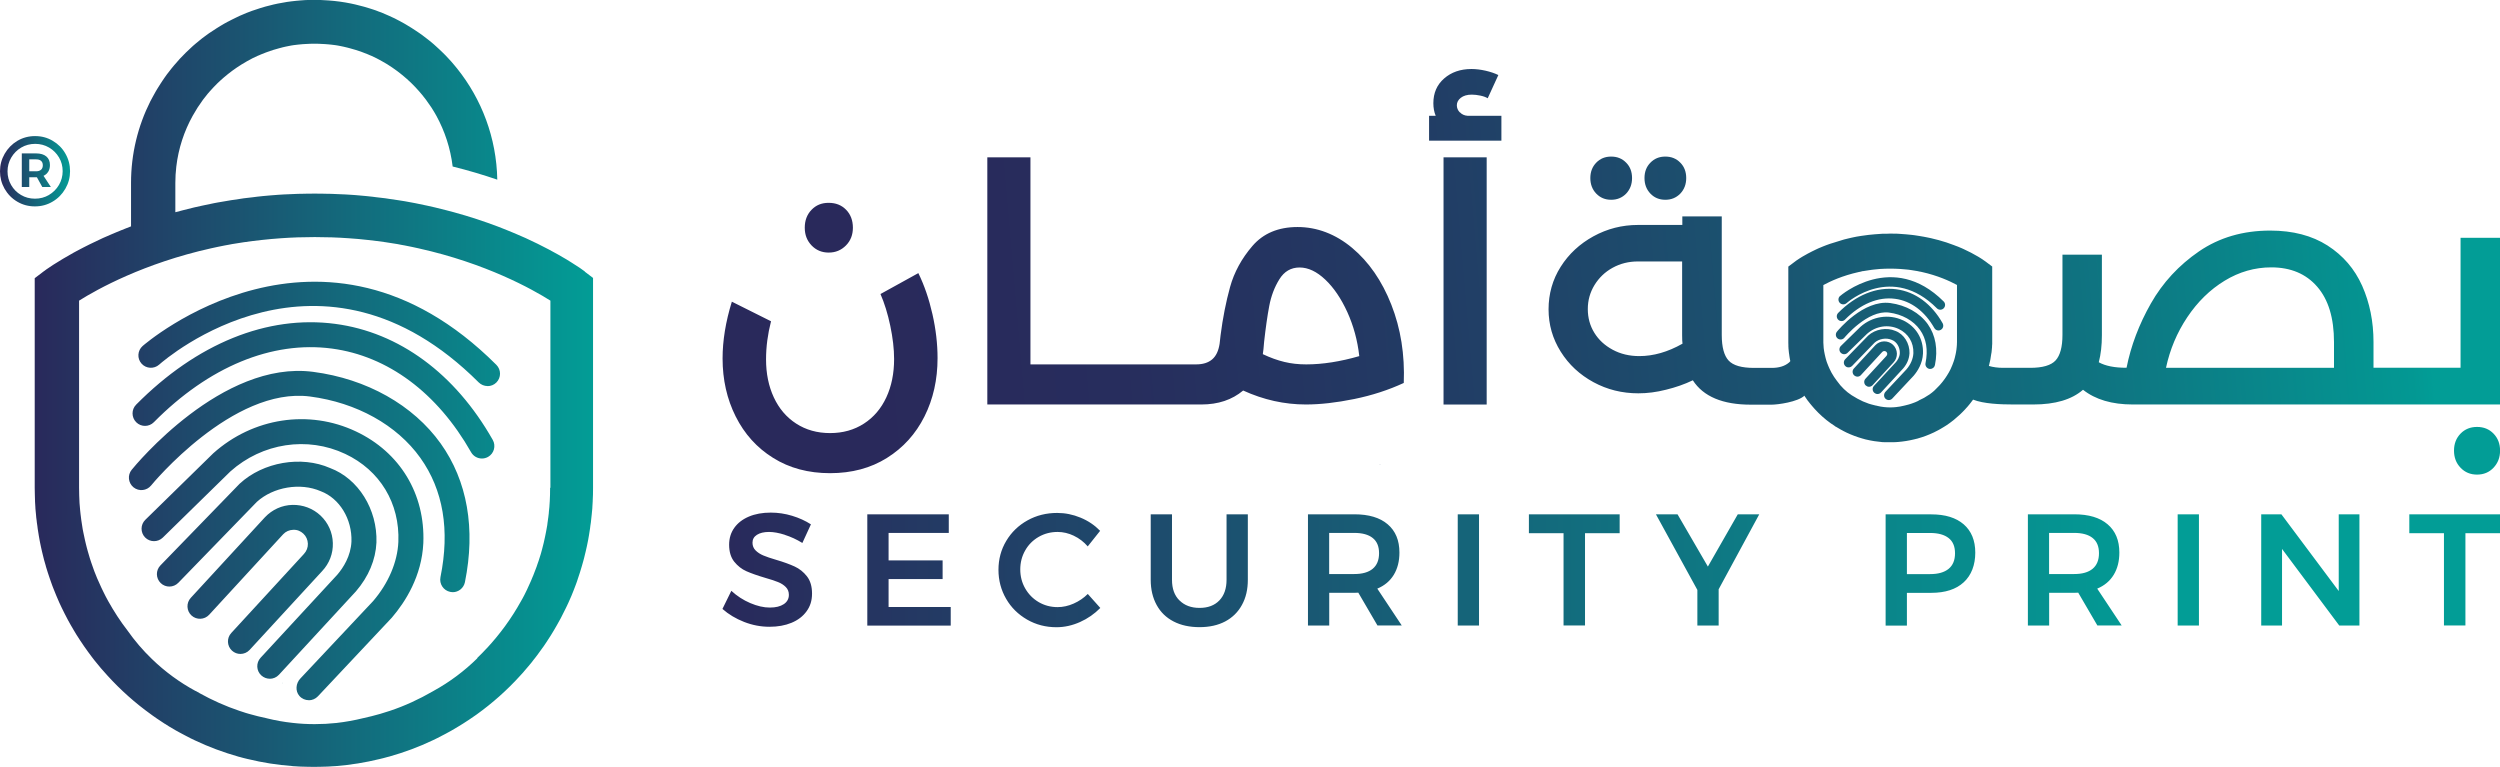
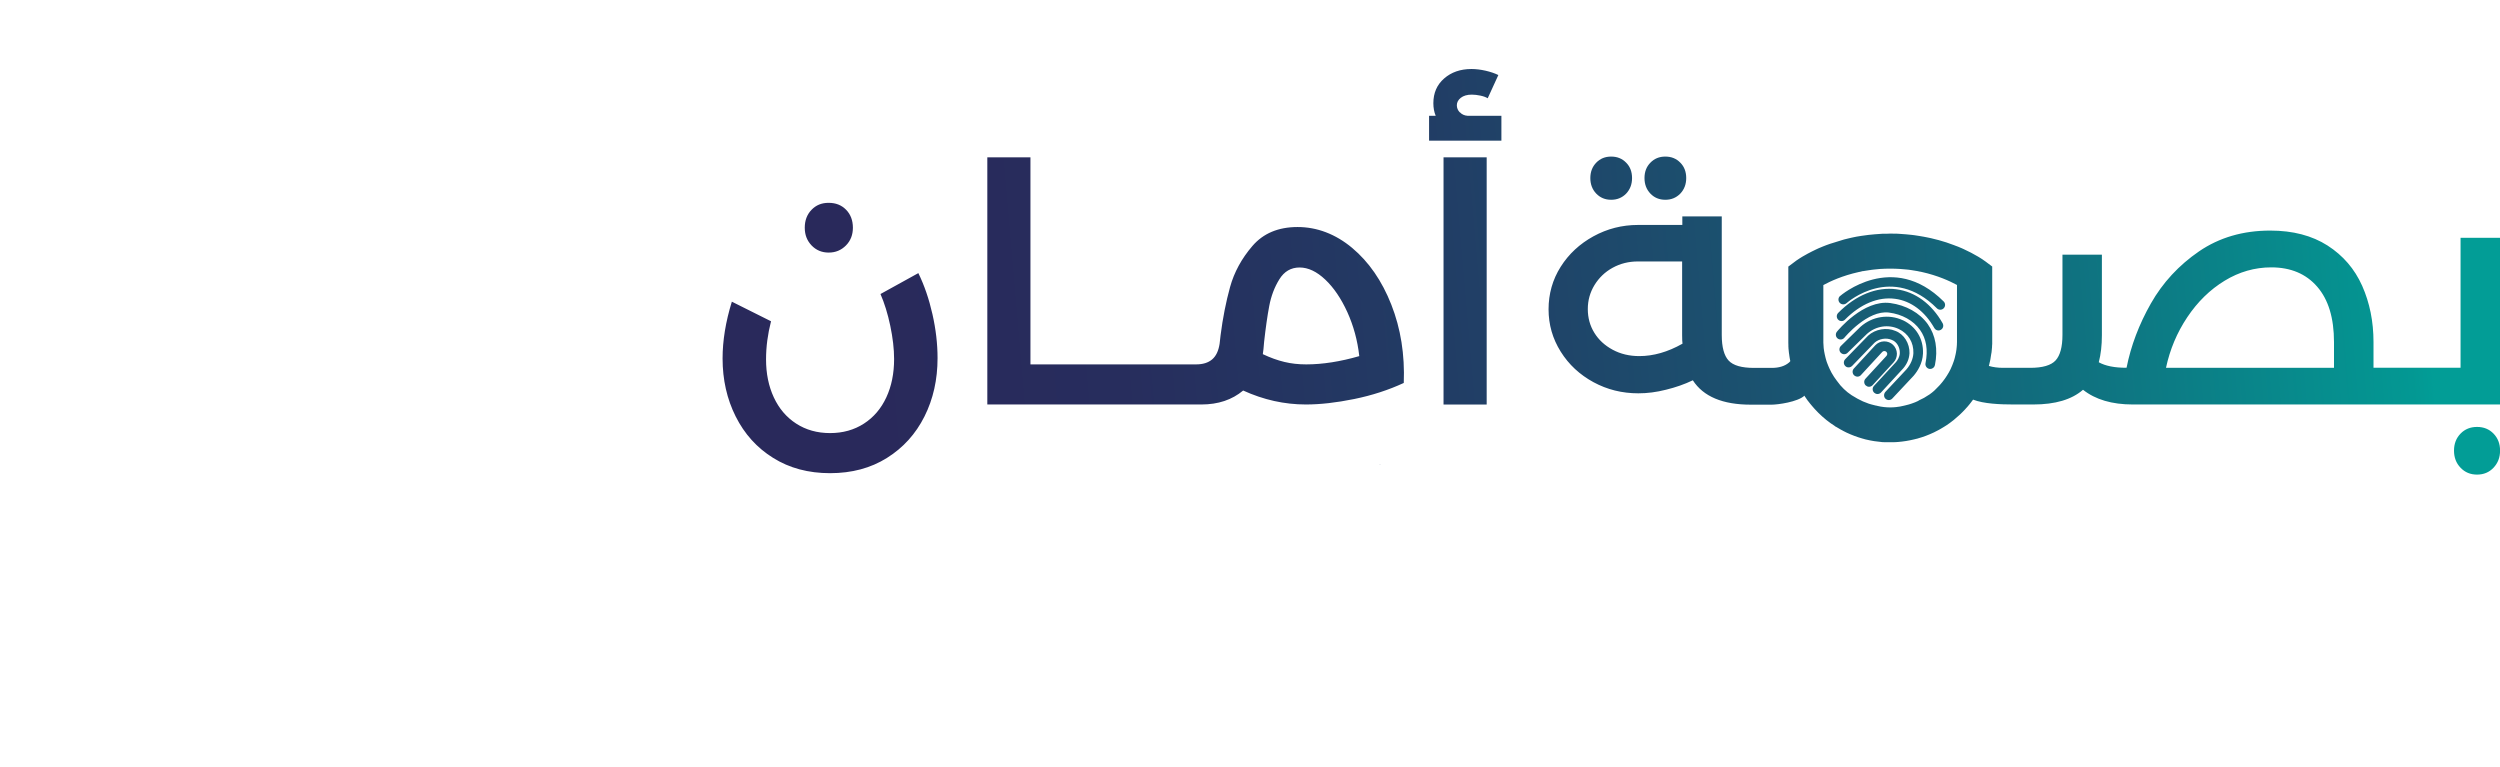
<svg xmlns="http://www.w3.org/2000/svg" width="189" height="58" viewBox="0 0 189 58" fill="none">
  <g clip-path="url(#clip0_774_3243)">
-     <path d="M59.335 40.431C58.884 40.288 58.487 40.215 58.138 40.215C57.756 40.215 57.452 40.288 57.226 40.431C57.001 40.573 56.888 40.774 56.888 41.029C56.888 41.259 56.966 41.455 57.123 41.612C57.28 41.769 57.476 41.897 57.712 41.995C57.947 42.093 58.271 42.206 58.678 42.323C59.247 42.49 59.713 42.662 60.075 42.828C60.438 42.995 60.752 43.245 61.007 43.574C61.262 43.902 61.39 44.334 61.39 44.873C61.39 45.413 61.252 45.834 60.978 46.212C60.703 46.594 60.321 46.884 59.835 47.085C59.35 47.286 58.795 47.384 58.173 47.384C57.516 47.384 56.873 47.261 56.25 47.016C55.627 46.771 55.083 46.447 54.617 46.035L55.289 44.667C55.716 45.059 56.191 45.368 56.721 45.594C57.251 45.819 57.741 45.932 58.197 45.932C58.653 45.932 58.997 45.844 59.257 45.672C59.511 45.501 59.639 45.265 59.639 44.971C59.639 44.731 59.561 44.535 59.404 44.378C59.247 44.221 59.05 44.093 58.81 44C58.57 43.907 58.241 43.794 57.825 43.677C57.256 43.51 56.79 43.343 56.432 43.186C56.074 43.029 55.765 42.784 55.505 42.461C55.25 42.137 55.122 41.71 55.122 41.181C55.122 40.69 55.255 40.264 55.515 39.901C55.775 39.538 56.142 39.254 56.618 39.053C57.094 38.852 57.643 38.753 58.271 38.753C58.815 38.753 59.355 38.832 59.884 38.994C60.419 39.156 60.89 39.371 61.306 39.641L60.659 41.048C60.227 40.783 59.786 40.578 59.33 40.435L59.335 40.431ZM71.728 38.881V40.288H67.177V42.367H71.262V43.775H67.177V45.888H71.875V47.295H65.568V38.886H71.733L71.728 38.881ZM81.188 40.504C80.786 40.313 80.374 40.215 79.957 40.215C79.437 40.215 78.961 40.337 78.525 40.587C78.093 40.837 77.75 41.176 77.505 41.612C77.255 42.049 77.132 42.529 77.132 43.049C77.132 43.569 77.255 44.049 77.505 44.486C77.755 44.922 78.093 45.265 78.525 45.52C78.956 45.77 79.432 45.898 79.957 45.898C80.359 45.898 80.761 45.81 81.163 45.633C81.565 45.457 81.928 45.212 82.237 44.903L83.184 45.962C82.742 46.408 82.232 46.766 81.649 47.026C81.065 47.286 80.472 47.418 79.868 47.418C79.059 47.418 78.319 47.227 77.647 46.84C76.975 46.452 76.445 45.932 76.063 45.27C75.68 44.608 75.484 43.878 75.484 43.078C75.484 42.279 75.68 41.548 76.073 40.891C76.465 40.234 77 39.719 77.676 39.342C78.353 38.964 79.103 38.778 79.927 38.778C80.526 38.778 81.114 38.896 81.693 39.136C82.272 39.376 82.762 39.71 83.169 40.131L82.232 41.308C81.938 40.965 81.585 40.695 81.183 40.504H81.188ZM89.172 45.393C89.549 45.77 90.054 45.957 90.687 45.957C91.32 45.957 91.82 45.77 92.183 45.393C92.546 45.015 92.727 44.496 92.727 43.834V38.886H94.336V43.834C94.336 44.564 94.189 45.197 93.889 45.736C93.595 46.276 93.168 46.692 92.624 46.982C92.075 47.271 91.428 47.413 90.682 47.413C89.937 47.413 89.275 47.271 88.721 46.982C88.161 46.692 87.74 46.281 87.441 45.736C87.146 45.197 86.994 44.559 86.994 43.834V38.886H88.603V43.834C88.603 44.501 88.789 45.02 89.167 45.393H89.172ZM104.139 47.291L102.687 44.804C102.624 44.814 102.521 44.814 102.388 44.814H100.49V47.291H98.882V38.881H102.388C103.477 38.881 104.321 39.131 104.909 39.636C105.502 40.141 105.797 40.852 105.797 41.774C105.797 42.431 105.654 42.99 105.37 43.456C105.086 43.922 104.674 44.27 104.124 44.501L105.973 47.286H104.134L104.139 47.291ZM100.485 43.397H102.383C102.991 43.397 103.457 43.265 103.776 43C104.095 42.735 104.257 42.343 104.257 41.823C104.257 41.303 104.095 40.926 103.776 40.671C103.457 40.416 102.991 40.288 102.383 40.288H100.485V43.397ZM111.814 38.881V47.291H110.205V38.881H111.814ZM122.446 38.881V40.308H119.827V47.286H118.204V40.308H115.585V38.881H122.446ZM129.93 44.54V47.291H128.321V44.599L125.188 38.881H126.821L129.116 42.833L131.377 38.881H133L129.935 44.54H129.93ZM148.458 39.641C149.036 40.146 149.331 40.857 149.331 41.779C149.331 42.701 149.041 43.485 148.458 44.02C147.879 44.554 147.06 44.819 146.001 44.819H144.162V47.295H142.553V38.886H146.001C147.06 38.886 147.874 39.136 148.458 39.641ZM147.315 43.005C147.639 42.74 147.8 42.348 147.8 41.828C147.8 41.308 147.639 40.931 147.315 40.676C146.991 40.421 146.525 40.293 145.917 40.293H144.162V43.402H145.917C146.525 43.402 146.991 43.27 147.315 43.005ZM158.565 47.291L157.113 44.804C157.05 44.814 156.947 44.814 156.814 44.814H154.916V47.291H153.308V38.881H156.814C157.903 38.881 158.746 39.131 159.335 39.636C159.928 40.141 160.223 40.852 160.223 41.774C160.223 42.431 160.08 42.99 159.796 43.456C159.512 43.922 159.1 44.27 158.55 44.501L160.399 47.286H158.56L158.565 47.291ZM154.911 43.397H156.809C157.417 43.397 157.883 43.265 158.202 43C158.521 42.735 158.683 42.343 158.683 41.823C158.683 41.303 158.521 40.926 158.202 40.671C157.883 40.416 157.417 40.288 156.809 40.288H154.911V43.397ZM166.24 38.881V47.291H164.631V38.881H166.24ZM178.373 38.881V47.291H176.848L172.522 41.499V47.291H170.948V38.881H172.473L176.808 44.682V38.881H178.368H178.373ZM189.005 38.881V40.308H186.386V47.286H184.763V40.308H182.144V38.881H189.005Z" fill="url(#paint0_linear_774_3243)" />
-     <path d="M21.348 51.64C21.348 51.64 21.358 51.65 21.362 51.66C21.362 51.65 21.367 51.635 21.372 51.625H21.353C21.353 51.625 21.343 51.635 21.343 51.64H21.348ZM44.235 20.536C44.235 20.536 44.211 20.522 44.181 20.497C44.176 20.492 44.166 20.487 44.157 20.483C44.014 20.375 43.706 20.154 43.225 19.86C43.176 19.83 43.117 19.791 43.068 19.762C43.009 19.722 42.95 19.688 42.887 19.649C42.862 19.634 42.828 19.61 42.798 19.595C42.048 19.149 41.023 18.585 39.733 17.996C39.625 17.947 39.517 17.903 39.405 17.854C39.292 17.8 39.184 17.756 39.066 17.707C38.949 17.653 38.836 17.609 38.718 17.56C38.6 17.511 38.483 17.462 38.36 17.413C38.237 17.359 38.11 17.315 37.992 17.266C37.865 17.217 37.737 17.168 37.615 17.119C36.614 16.741 35.511 16.373 34.309 16.045C34.123 15.996 33.941 15.947 33.75 15.898C33.466 15.824 33.181 15.751 32.887 15.682C32.691 15.633 32.495 15.594 32.299 15.549C32.097 15.505 31.892 15.466 31.69 15.422C31.583 15.402 31.485 15.378 31.381 15.358C31.293 15.344 31.21 15.329 31.117 15.309C30.788 15.245 30.459 15.187 30.116 15.137C29.905 15.108 29.695 15.069 29.479 15.044C29.361 15.025 29.253 15.005 29.131 14.99C28.91 14.966 28.689 14.932 28.459 14.912C28.36 14.897 28.258 14.887 28.16 14.873C28.145 14.873 28.135 14.868 28.115 14.868C27.978 14.853 27.841 14.843 27.703 14.824C27.522 14.809 27.345 14.794 27.164 14.775C26.958 14.76 26.747 14.735 26.531 14.726C26.399 14.716 26.267 14.711 26.134 14.701C25.909 14.691 25.673 14.681 25.443 14.672L25.094 14.657C25.031 14.657 24.967 14.657 24.903 14.652H24.805C24.658 14.647 24.511 14.647 24.369 14.642C24.172 14.642 23.976 14.637 23.785 14.637C23.594 14.637 23.398 14.642 23.206 14.642C23.059 14.647 22.912 14.647 22.765 14.652H22.667C22.603 14.657 22.544 14.657 22.48 14.657C22.358 14.662 22.25 14.667 22.132 14.672C21.902 14.681 21.666 14.691 21.441 14.701C21.303 14.711 21.171 14.716 21.039 14.726C20.828 14.735 20.617 14.755 20.406 14.775C20.225 14.789 20.048 14.804 19.867 14.824C19.729 14.838 19.592 14.848 19.455 14.868C19.445 14.868 19.43 14.873 19.415 14.873C19.317 14.883 19.209 14.892 19.111 14.912C18.891 14.932 18.665 14.966 18.439 14.99C18.322 15.005 18.209 15.02 18.091 15.044C17.875 15.069 17.665 15.108 17.459 15.137C17.115 15.191 16.777 15.25 16.453 15.309C16.365 15.324 16.282 15.339 16.189 15.358C16.09 15.378 15.982 15.397 15.884 15.422C15.678 15.466 15.477 15.505 15.276 15.549C15.075 15.594 14.874 15.638 14.678 15.682C14.389 15.751 14.099 15.824 13.815 15.898C13.624 15.947 13.442 15.996 13.256 16.045V13.833C13.256 13.416 13.28 12.999 13.329 12.592C13.491 11.215 13.918 9.925 14.565 8.758C14.683 8.547 14.806 8.341 14.933 8.14C15.066 7.934 15.203 7.738 15.345 7.542C15.419 7.449 15.492 7.351 15.566 7.262C15.654 7.14 15.752 7.032 15.85 6.919C16.046 6.698 16.247 6.483 16.458 6.277C16.517 6.223 16.571 6.169 16.625 6.12C17.022 5.757 17.444 5.419 17.89 5.115C18.145 4.943 18.405 4.781 18.675 4.629C18.744 4.59 18.817 4.556 18.886 4.516C18.954 4.477 19.023 4.443 19.092 4.403C19.234 4.335 19.371 4.271 19.509 4.207C19.523 4.202 19.533 4.198 19.553 4.193C19.616 4.163 19.68 4.134 19.744 4.109C19.857 4.06 19.965 4.016 20.078 3.977C20.19 3.933 20.303 3.894 20.416 3.854C20.494 3.83 20.578 3.8 20.656 3.776C20.803 3.727 20.955 3.688 21.102 3.648C21.176 3.629 21.255 3.604 21.328 3.589C21.328 3.589 21.331 3.588 21.338 3.585C21.416 3.57 21.49 3.545 21.568 3.531C21.647 3.516 21.725 3.501 21.809 3.482C21.877 3.472 21.946 3.457 22.015 3.442C22.073 3.433 22.137 3.423 22.196 3.413C22.255 3.408 22.309 3.403 22.363 3.393C22.417 3.388 22.471 3.379 22.52 3.374C22.588 3.369 22.657 3.359 22.726 3.354C22.794 3.349 22.868 3.339 22.942 3.334H22.971C23.03 3.33 23.089 3.325 23.143 3.325C23.349 3.31 23.559 3.305 23.77 3.305C23.981 3.305 24.187 3.31 24.398 3.325C24.457 3.325 24.521 3.33 24.579 3.334H24.589C24.668 3.339 24.746 3.344 24.825 3.354C24.893 3.359 24.962 3.369 25.031 3.374C25.085 3.379 25.139 3.388 25.188 3.393C25.241 3.403 25.3 3.408 25.349 3.413C25.413 3.423 25.472 3.433 25.531 3.442C25.604 3.452 25.673 3.467 25.742 3.482C25.82 3.496 25.899 3.511 25.977 3.531C26.056 3.545 26.129 3.57 26.203 3.585C26.212 3.585 26.227 3.589 26.242 3.594C26.311 3.609 26.379 3.624 26.448 3.648C26.6 3.688 26.747 3.727 26.894 3.776C26.973 3.8 27.056 3.83 27.134 3.854C27.208 3.879 27.287 3.908 27.36 3.933C27.507 3.987 27.654 4.046 27.802 4.104C27.865 4.129 27.929 4.158 27.993 4.188C28.007 4.193 28.022 4.198 28.037 4.202C28.174 4.261 28.316 4.33 28.454 4.399C28.522 4.438 28.591 4.467 28.665 4.511C28.733 4.541 28.802 4.58 28.871 4.624C29.145 4.776 29.41 4.933 29.66 5.11C29.915 5.281 30.16 5.468 30.401 5.664C30.641 5.86 30.872 6.061 31.092 6.277C31.303 6.483 31.509 6.698 31.7 6.919C31.798 7.032 31.896 7.14 31.985 7.257C31.985 7.257 31.985 7.259 31.985 7.262C32.063 7.351 32.132 7.449 32.205 7.542C32.348 7.738 32.485 7.934 32.617 8.13C32.75 8.336 32.872 8.542 32.99 8.753C33.628 9.92 34.054 11.21 34.221 12.588C35.427 12.887 36.555 13.225 37.595 13.583C37.536 10.415 36.413 7.498 34.564 5.188C34.496 5.105 34.427 5.021 34.353 4.933C34.285 4.85 34.211 4.766 34.142 4.683C34.069 4.6 33.995 4.521 33.922 4.443C33.775 4.281 33.623 4.119 33.461 3.967C33.382 3.889 33.304 3.815 33.225 3.741C33.147 3.668 33.069 3.594 32.985 3.521C32.916 3.457 32.843 3.393 32.774 3.33C32.661 3.236 32.549 3.138 32.436 3.05C32.372 2.996 32.308 2.952 32.245 2.903C32.127 2.81 32.014 2.722 31.892 2.633C31.833 2.589 31.774 2.55 31.71 2.506C31.7 2.496 31.686 2.486 31.666 2.476C31.587 2.418 31.509 2.364 31.426 2.315C31.22 2.177 31.014 2.045 30.803 1.922C30.729 1.873 30.656 1.834 30.582 1.79C30.459 1.721 30.332 1.653 30.209 1.584C30.141 1.545 30.072 1.51 29.998 1.476C29.9 1.417 29.793 1.368 29.68 1.319C29.596 1.275 29.508 1.236 29.415 1.197C29.327 1.152 29.233 1.118 29.145 1.079C29.037 1.03 28.939 0.991 28.836 0.946C28.768 0.922 28.699 0.892 28.63 0.873C28.488 0.814 28.346 0.76 28.199 0.716C28.125 0.691 28.047 0.662 27.968 0.642C27.684 0.549 27.399 0.471 27.11 0.402C27.027 0.378 26.948 0.358 26.86 0.338C26.747 0.314 26.639 0.289 26.526 0.265C25.972 0.152 25.408 0.074 24.834 0.034C24.609 0.02 24.378 0.005 24.153 -0.005C24.025 -0.01 23.893 -0.01 23.765 -0.01C23.638 -0.01 23.501 -0.01 23.368 -0.005C23.143 4.16124e-05 22.922 0.015 22.701 0.034C22.476 0.049 22.245 0.078 22.02 0.103C21.912 0.113 21.804 0.128 21.691 0.147C21.465 0.186 21.23 0.226 21.004 0.27C20.887 0.294 20.779 0.319 20.671 0.343C20.592 0.358 20.514 0.383 20.44 0.402C20.185 0.461 19.94 0.53 19.69 0.608C19.621 0.628 19.553 0.652 19.484 0.677C19.195 0.765 18.915 0.868 18.641 0.976C18.552 1.015 18.459 1.049 18.376 1.089C18.292 1.118 18.209 1.162 18.121 1.197C18.028 1.246 17.93 1.285 17.836 1.334C17.728 1.383 17.625 1.432 17.527 1.486C17.439 1.53 17.346 1.574 17.262 1.623C17.248 1.628 17.233 1.633 17.218 1.643C17.027 1.741 16.841 1.854 16.654 1.966C16.561 2.025 16.463 2.079 16.375 2.138C16.282 2.197 16.189 2.256 16.1 2.319C16.017 2.373 15.934 2.432 15.845 2.486C15.835 2.496 15.826 2.501 15.806 2.511C15.723 2.57 15.639 2.633 15.551 2.697C15.468 2.761 15.379 2.825 15.286 2.893C15.203 2.962 15.119 3.03 15.031 3.099C14.948 3.168 14.864 3.236 14.776 3.31C14.649 3.418 14.526 3.521 14.408 3.639C14.286 3.751 14.168 3.859 14.05 3.977C13.741 4.281 13.437 4.605 13.158 4.943C13.089 5.026 13.02 5.105 12.952 5.193C12.839 5.34 12.726 5.482 12.613 5.629C12.559 5.708 12.505 5.781 12.452 5.855C12.398 5.933 12.344 6.007 12.295 6.085C12.241 6.159 12.197 6.237 12.143 6.316C12.059 6.448 11.976 6.581 11.893 6.713C11.848 6.782 11.809 6.85 11.77 6.919C11.696 7.042 11.628 7.169 11.564 7.292C11.495 7.414 11.427 7.542 11.363 7.664C10.431 9.523 9.906 11.617 9.906 13.828V17.114C9.779 17.163 9.651 17.212 9.529 17.261C9.406 17.31 9.279 17.354 9.161 17.408C9.038 17.457 8.921 17.506 8.803 17.555C8.685 17.604 8.572 17.648 8.455 17.702C8.337 17.751 8.229 17.795 8.116 17.849C8.004 17.898 7.896 17.942 7.788 17.991C7.699 18.036 7.606 18.075 7.518 18.119C7.258 18.241 7.018 18.354 6.777 18.472C6.621 18.55 6.459 18.629 6.312 18.707C6.223 18.752 6.13 18.796 6.047 18.845C5.963 18.889 5.88 18.933 5.797 18.977C5.718 19.021 5.635 19.06 5.561 19.105C4.978 19.428 4.502 19.718 4.139 19.948C4.09 19.977 4.046 20.007 3.997 20.036C3.845 20.134 3.712 20.227 3.605 20.301C3.575 20.321 3.541 20.34 3.516 20.36C3.453 20.409 3.399 20.443 3.359 20.478C3.35 20.483 3.34 20.487 3.335 20.492C3.31 20.512 3.291 20.522 3.281 20.532L2.624 21.032V36.88C2.624 37.047 2.629 37.218 2.634 37.385V37.4C2.634 37.562 2.638 37.724 2.648 37.88V37.92C2.653 38.057 2.663 38.194 2.673 38.332C2.673 38.376 2.678 38.41 2.678 38.449C2.687 38.601 2.702 38.753 2.722 38.91C2.732 39.057 2.746 39.205 2.771 39.356C2.776 39.406 2.781 39.45 2.786 39.499C2.795 39.587 2.805 39.67 2.825 39.764C2.83 39.832 2.839 39.896 2.849 39.965C2.874 40.136 2.903 40.313 2.933 40.494C2.947 40.607 2.972 40.715 2.992 40.828C3.001 40.877 3.011 40.926 3.021 40.98C3.041 41.092 3.065 41.2 3.09 41.313C3.095 41.342 3.099 41.377 3.109 41.401C3.124 41.495 3.153 41.593 3.173 41.686C3.193 41.784 3.222 41.892 3.247 41.99C3.271 42.102 3.3 42.21 3.33 42.323C3.369 42.465 3.408 42.608 3.453 42.75C3.457 42.789 3.467 42.818 3.477 42.848C3.516 42.97 3.551 43.088 3.59 43.211C3.6 43.24 3.609 43.275 3.619 43.304C3.663 43.446 3.708 43.583 3.757 43.716C3.796 43.834 3.835 43.946 3.879 44.064C3.904 44.138 3.933 44.211 3.958 44.285C3.987 44.363 4.016 44.437 4.046 44.51C4.183 44.863 4.33 45.211 4.482 45.555C4.541 45.687 4.605 45.819 4.669 45.952C4.737 46.094 4.806 46.236 4.88 46.379C4.963 46.545 5.051 46.712 5.14 46.879C5.208 46.996 5.272 47.109 5.336 47.232C5.414 47.369 5.493 47.506 5.576 47.644C5.65 47.771 5.723 47.894 5.797 48.011C5.816 48.036 5.836 48.07 5.856 48.1C5.929 48.212 5.998 48.325 6.076 48.443C6.081 48.448 6.081 48.453 6.091 48.462C6.174 48.59 6.258 48.722 6.351 48.85L6.621 49.227C6.621 49.227 6.625 49.232 6.625 49.237C6.714 49.365 6.807 49.487 6.9 49.605C6.905 49.615 6.915 49.625 6.92 49.635C6.998 49.733 7.077 49.836 7.15 49.934C7.459 50.326 7.788 50.708 8.126 51.076C9.122 52.17 10.225 53.155 11.431 54.018C11.456 54.043 11.495 54.067 11.525 54.087C11.731 54.234 11.941 54.381 12.157 54.519C12.255 54.587 12.358 54.651 12.452 54.715C12.461 54.719 12.466 54.724 12.476 54.724C12.574 54.793 12.677 54.852 12.775 54.916C12.932 55.014 13.094 55.112 13.256 55.2C13.344 55.254 13.437 55.308 13.53 55.352C13.624 55.406 13.722 55.46 13.815 55.504C13.898 55.553 13.977 55.592 14.065 55.636C14.281 55.754 14.502 55.862 14.732 55.97C15.786 56.47 16.895 56.882 18.037 57.206C18.077 57.215 18.111 57.225 18.155 57.235C18.224 57.255 18.297 57.274 18.366 57.294C18.488 57.323 18.601 57.358 18.724 57.382C18.739 57.387 18.753 57.387 18.773 57.392C19.842 57.652 20.95 57.828 22.078 57.912C22.103 57.917 22.137 57.922 22.162 57.922C22.245 57.926 22.328 57.931 22.412 57.936C22.461 57.941 22.5 57.941 22.549 57.946C22.618 57.946 22.691 57.951 22.76 57.956C22.829 57.956 22.892 57.961 22.956 57.961C23.079 57.966 23.197 57.971 23.314 57.971C23.456 57.971 23.594 57.975 23.731 57.975C23.868 57.975 24.011 57.971 24.148 57.971C24.27 57.971 24.383 57.966 24.506 57.961C24.57 57.961 24.633 57.956 24.702 57.956C24.771 57.951 24.844 57.946 24.913 57.946C24.962 57.941 25.006 57.941 25.05 57.936C25.129 57.931 25.212 57.926 25.291 57.922C25.32 57.922 25.354 57.917 25.379 57.917C26.512 57.828 27.615 57.647 28.684 57.387C28.885 57.338 29.081 57.294 29.273 57.235C29.302 57.23 29.337 57.22 29.366 57.211C29.381 57.211 29.395 57.206 29.415 57.201C30.558 56.877 31.666 56.47 32.72 55.965C32.833 55.911 32.941 55.852 33.054 55.803C33.27 55.695 33.485 55.587 33.696 55.47C33.838 55.396 33.976 55.318 34.118 55.239C34.304 55.131 34.486 55.023 34.672 54.911C34.78 54.847 34.883 54.783 34.991 54.715C35.143 54.621 35.295 54.519 35.452 54.416C35.604 54.317 35.756 54.209 35.903 54.107C35.947 54.077 35.986 54.048 36.031 54.018C37.232 53.155 38.34 52.17 39.331 51.076C39.405 50.998 39.473 50.924 39.542 50.846C39.596 50.787 39.65 50.723 39.699 50.659C39.861 50.468 40.028 50.282 40.184 50.086C40.238 50.017 40.292 49.948 40.341 49.88C40.386 49.826 40.42 49.782 40.459 49.733C40.513 49.664 40.567 49.595 40.616 49.527C40.69 49.428 40.763 49.325 40.837 49.223C40.93 49.095 41.023 48.968 41.111 48.845C41.195 48.718 41.283 48.585 41.371 48.458C41.376 48.453 41.381 48.443 41.381 48.438C41.464 48.306 41.548 48.178 41.636 48.046C41.719 47.908 41.803 47.771 41.886 47.634C41.965 47.496 42.048 47.364 42.121 47.227C42.121 47.227 42.123 47.224 42.126 47.217C42.2 47.09 42.269 46.962 42.337 46.839C42.357 46.795 42.381 46.761 42.401 46.722C42.533 46.462 42.666 46.207 42.793 45.942C42.857 45.81 42.921 45.677 42.98 45.545C43.053 45.378 43.127 45.211 43.2 45.045C43.259 44.903 43.318 44.76 43.372 44.618C43.431 44.466 43.49 44.319 43.544 44.167C43.598 44.015 43.657 43.863 43.701 43.706C43.75 43.574 43.794 43.436 43.838 43.294C43.848 43.279 43.848 43.265 43.853 43.245C43.907 43.088 43.951 42.936 43.995 42.774C44.034 42.657 44.063 42.544 44.093 42.426C44.113 42.358 44.132 42.284 44.152 42.21C44.201 42.029 44.24 41.852 44.284 41.666C44.309 41.573 44.333 41.475 44.348 41.382C44.358 41.352 44.363 41.323 44.368 41.293C44.392 41.181 44.417 41.073 44.436 40.96C44.446 40.906 44.456 40.852 44.466 40.808C44.485 40.695 44.51 40.587 44.525 40.474C44.554 40.293 44.583 40.121 44.608 39.945C44.618 39.876 44.627 39.812 44.632 39.744C44.647 39.656 44.657 39.572 44.672 39.479C44.677 39.43 44.681 39.386 44.686 39.337C44.706 39.185 44.726 39.038 44.735 38.891C44.75 38.739 44.765 38.587 44.779 38.43C44.779 38.391 44.784 38.351 44.784 38.312C44.794 38.175 44.804 38.037 44.809 37.9V37.861C44.819 37.704 44.824 37.542 44.829 37.38V37.366C44.829 37.199 44.834 37.027 44.834 36.861V21.012L44.176 20.512L44.235 20.536ZM41.587 36.885C41.587 37.057 41.587 37.228 41.582 37.4C41.577 37.523 41.572 37.635 41.567 37.758C41.567 37.802 41.562 37.846 41.562 37.89C41.557 38.013 41.548 38.121 41.538 38.239C41.538 38.268 41.533 38.302 41.533 38.327C41.523 38.454 41.513 38.582 41.494 38.704C41.494 38.734 41.489 38.763 41.489 38.793C41.479 38.905 41.464 39.008 41.45 39.121C41.445 39.141 41.445 39.165 41.44 39.18C41.43 39.258 41.42 39.337 41.41 39.41C41.406 39.44 41.406 39.474 41.396 39.499C41.391 39.572 41.381 39.641 41.371 39.709C41.352 39.822 41.332 39.925 41.312 40.038C41.303 40.092 41.293 40.146 41.283 40.195C41.263 40.322 41.234 40.445 41.209 40.563C41.146 40.886 41.067 41.2 40.984 41.514C40.959 41.622 40.925 41.725 40.9 41.823C40.891 41.862 40.881 41.892 40.871 41.921C40.832 42.049 40.797 42.176 40.753 42.294C40.753 42.304 40.748 42.309 40.748 42.318C40.709 42.416 40.68 42.524 40.641 42.622C40.621 42.696 40.591 42.769 40.567 42.843C40.528 42.951 40.488 43.049 40.449 43.152C40.395 43.289 40.341 43.426 40.292 43.559C40.292 43.559 40.289 43.564 40.282 43.574C40.238 43.686 40.194 43.794 40.145 43.907C40.126 43.956 40.101 44 40.081 44.049C40.032 44.162 39.988 44.265 39.934 44.373C39.905 44.446 39.87 44.515 39.836 44.589C39.772 44.721 39.704 44.853 39.64 44.986C39.596 45.064 39.557 45.148 39.513 45.226C39.468 45.305 39.424 45.383 39.38 45.462C38.669 46.746 37.801 47.933 36.805 49.007H36.8C36.575 49.257 36.33 49.497 36.089 49.733V49.762C35.109 50.728 33.995 51.562 32.784 52.228C32.76 52.243 32.73 52.253 32.706 52.273C31.686 52.861 30.611 53.361 29.479 53.739C29.238 53.822 28.993 53.896 28.743 53.969C28.321 54.092 27.895 54.195 27.463 54.293H27.458C26.801 54.455 26.129 54.577 25.438 54.656C24.898 54.715 24.349 54.744 23.79 54.744C23.231 54.744 22.677 54.715 22.132 54.651C21.475 54.582 20.823 54.465 20.19 54.308C20.185 54.308 20.18 54.308 20.176 54.303C19.724 54.209 19.268 54.097 18.827 53.969C18.744 53.945 18.665 53.92 18.577 53.896C18.498 53.871 18.415 53.842 18.337 53.817C18.253 53.793 18.175 53.763 18.096 53.739C17.047 53.386 16.032 52.93 15.08 52.4C15.08 52.395 15.075 52.395 15.07 52.39C14.982 52.336 14.884 52.282 14.791 52.233V52.243C13.584 51.591 12.471 50.777 11.49 49.826C10.804 49.169 10.181 48.438 9.632 47.658C9.097 46.967 8.621 46.231 8.19 45.462C8.057 45.226 7.93 44.981 7.812 44.736C7.763 44.638 7.714 44.53 7.665 44.432C7.552 44.196 7.444 43.951 7.341 43.711C7.312 43.637 7.278 43.564 7.253 43.49C7.214 43.397 7.18 43.299 7.14 43.211C7.116 43.137 7.086 43.069 7.062 42.995C7.057 42.98 7.052 42.965 7.047 42.951C6.993 42.813 6.949 42.676 6.9 42.534C6.89 42.495 6.876 42.456 6.861 42.416C6.836 42.338 6.807 42.259 6.787 42.186C6.728 42.004 6.675 41.828 6.63 41.651C6.606 41.563 6.576 41.47 6.557 41.382C6.537 41.288 6.508 41.195 6.488 41.107C6.469 41.019 6.439 40.926 6.424 40.833C6.38 40.651 6.341 40.47 6.307 40.283C6.267 40.097 6.233 39.916 6.209 39.729C6.16 39.45 6.125 39.165 6.091 38.881C6.076 38.793 6.066 38.694 6.061 38.601C6.042 38.41 6.022 38.214 6.012 38.028C6.003 37.836 5.993 37.64 5.988 37.454C5.983 37.258 5.978 37.062 5.978 36.87V22.728C7.361 21.86 10.863 19.909 15.963 18.771C16.125 18.732 16.296 18.702 16.463 18.663C16.645 18.624 16.816 18.595 16.998 18.555C17.091 18.541 17.184 18.526 17.272 18.506C17.361 18.487 17.459 18.467 17.552 18.452C17.846 18.403 18.14 18.354 18.449 18.31H18.454C18.665 18.281 18.881 18.246 19.102 18.222C19.322 18.192 19.543 18.163 19.773 18.143C20.254 18.09 20.744 18.045 21.24 18.011C22.069 17.952 22.917 17.923 23.795 17.923C24.673 17.923 25.526 17.952 26.35 18.011C26.85 18.041 27.34 18.09 27.821 18.143C28.042 18.163 28.262 18.192 28.488 18.222C28.709 18.246 28.924 18.281 29.14 18.31C29.444 18.354 29.748 18.398 30.043 18.452C30.131 18.467 30.229 18.482 30.317 18.506C30.41 18.521 30.504 18.536 30.592 18.555C30.773 18.595 30.95 18.624 31.127 18.663C31.293 18.702 31.465 18.732 31.627 18.771C36.732 19.904 40.228 21.855 41.611 22.728V36.87L41.587 36.885ZM36.08 49.752V49.782C36.33 49.536 36.565 49.286 36.796 49.026C36.565 49.276 36.325 49.517 36.08 49.752ZM36.859 29.186C36.619 29.186 36.379 29.093 36.192 28.912C24.261 16.996 12.525 27.127 12.03 27.568C11.642 27.911 11.044 27.877 10.701 27.49C10.353 27.102 10.392 26.504 10.779 26.161C10.912 26.043 24.324 14.392 37.526 27.583C37.894 27.951 37.894 28.549 37.526 28.917C37.34 29.103 37.1 29.191 36.859 29.191V29.186ZM36.433 34.664C36.104 34.664 35.785 34.492 35.614 34.188C33.064 29.696 29.327 26.916 25.09 26.352C20.558 25.749 15.781 27.725 11.633 31.918C11.265 32.29 10.666 32.29 10.299 31.923C9.931 31.555 9.926 30.957 10.294 30.589C14.869 25.97 20.21 23.802 25.34 24.484C30.175 25.126 34.407 28.24 37.252 33.256C37.507 33.708 37.35 34.286 36.899 34.541C36.752 34.624 36.59 34.664 36.433 34.664ZM34.226 44.765C34.162 44.765 34.098 44.76 34.035 44.746C33.525 44.643 33.196 44.142 33.299 43.632C34.02 40.077 33.51 37.042 31.779 34.615C30.003 32.129 26.963 30.437 23.437 29.976C17.601 29.216 11.48 36.625 11.422 36.704C11.093 37.106 10.5 37.169 10.093 36.841C9.691 36.512 9.627 35.919 9.955 35.517C10.23 35.179 16.787 27.2 23.682 28.113C27.723 28.642 31.234 30.618 33.314 33.526C35.334 36.355 35.967 39.979 35.148 44.015C35.055 44.461 34.662 44.77 34.226 44.77V44.765ZM23.344 52.935C23.084 52.935 22.819 52.827 22.633 52.611C22.309 52.238 22.363 51.66 22.701 51.302L28.213 45.437C29.361 44.098 30.048 42.5 30.116 40.97C30.234 38.047 28.728 35.556 26.1 34.316C23.241 32.967 19.832 33.487 17.419 35.639C17.4 35.659 16.954 36.1 12.309 40.641C11.937 41.004 11.338 41.004 10.97 40.631C10.608 40.259 10.613 39.66 10.985 39.298L16.125 34.267C19.136 31.574 23.353 30.937 26.904 32.614C30.244 34.188 32.151 37.346 32.004 41.053C31.887 43.554 30.646 45.506 29.621 46.697L24.035 52.64C23.849 52.837 23.599 52.94 23.349 52.94L23.344 52.935ZM20.396 51.312C20.166 51.312 19.94 51.228 19.754 51.061C19.371 50.708 19.347 50.11 19.7 49.728L25.497 43.451C25.948 42.926 26.521 42.039 26.57 40.94C26.625 39.239 25.668 37.67 24.246 37.135C22.706 36.463 20.656 36.816 19.42 37.939L13.481 44.059C13.118 44.432 12.52 44.441 12.148 44.079C11.775 43.716 11.765 43.118 12.128 42.745L18.086 36.601C18.086 36.601 18.111 36.576 18.126 36.561C19.901 34.928 22.775 34.428 24.957 35.385C27.081 36.179 28.542 38.503 28.459 41.014C28.4 42.318 27.865 43.593 26.909 44.706L21.088 51.012C20.901 51.213 20.646 51.316 20.396 51.316V51.312ZM18.175 49.438C17.944 49.438 17.719 49.355 17.537 49.188C17.155 48.835 17.13 48.237 17.483 47.855L22.971 41.887C23.177 41.666 23.285 41.392 23.275 41.102C23.265 40.813 23.148 40.543 22.937 40.347C22.726 40.151 22.471 40.038 22.162 40.053C21.872 40.063 21.603 40.18 21.407 40.391L15.811 46.477C15.458 46.859 14.86 46.883 14.477 46.531C14.094 46.177 14.07 45.579 14.423 45.197L20.028 39.106C20.583 38.523 21.318 38.189 22.113 38.17C22.902 38.155 23.657 38.435 24.236 38.979C24.81 39.523 25.143 40.259 25.163 41.053C25.188 41.847 24.898 42.598 24.354 43.176L18.871 49.134C18.685 49.335 18.43 49.438 18.175 49.438Z" fill="url(#paint1_linear_774_3243)" />
    <path d="M104.34 35.11V35.139H104.316V35.11H104.34ZM187.264 32.276C186.764 32.276 186.347 32.442 186.018 32.781C185.69 33.119 185.523 33.545 185.523 34.065C185.523 34.585 185.685 35.017 186.018 35.36C186.347 35.708 186.764 35.88 187.264 35.88C187.764 35.88 188.181 35.708 188.51 35.36C188.838 35.012 189.005 34.585 189.005 34.065C189.005 33.545 188.838 33.119 188.51 32.781C188.181 32.442 187.769 32.276 187.264 32.276ZM121.804 15.103C122.26 15.103 122.637 14.946 122.937 14.637C123.236 14.318 123.383 13.931 123.383 13.46C123.383 12.989 123.236 12.597 122.937 12.298C122.637 11.989 122.26 11.837 121.804 11.837C121.348 11.837 120.975 11.989 120.676 12.298C120.382 12.602 120.229 12.989 120.229 13.46C120.229 13.931 120.377 14.323 120.676 14.637C120.975 14.946 121.348 15.103 121.804 15.103ZM125.899 15.103C126.355 15.103 126.727 14.946 127.031 14.637C127.331 14.318 127.478 13.931 127.478 13.46C127.478 12.989 127.331 12.597 127.031 12.298C126.732 11.989 126.355 11.837 125.899 11.837C125.443 11.837 125.07 11.989 124.771 12.298C124.472 12.602 124.324 12.989 124.324 13.46C124.324 13.931 124.472 14.323 124.771 14.637C125.065 14.946 125.443 15.103 125.899 15.103ZM143.406 26.73C143.397 26.479 143.294 26.244 143.112 26.067C142.936 25.901 142.7 25.808 142.45 25.808H142.435C142.18 25.812 141.945 25.92 141.768 26.107L140.15 27.862C140.086 27.936 140.052 28.029 140.057 28.122C140.062 28.22 140.101 28.313 140.175 28.377C140.248 28.441 140.341 28.475 140.434 28.475C140.533 28.47 140.621 28.431 140.685 28.358L142.298 26.607C142.337 26.563 142.391 26.538 142.455 26.538C142.514 26.538 142.563 26.558 142.607 26.597C142.651 26.641 142.676 26.69 142.676 26.749C142.676 26.808 142.656 26.867 142.612 26.911L141.033 28.627C140.964 28.701 140.93 28.794 140.935 28.887C140.94 28.985 140.979 29.078 141.052 29.142C141.121 29.201 141.204 29.24 141.298 29.24C141.401 29.24 141.494 29.196 141.567 29.122L143.146 27.406C143.318 27.225 143.411 26.984 143.406 26.73ZM189 17.981V30.579H161.238C159.664 30.579 158.408 30.206 157.476 29.466C156.628 30.206 155.377 30.579 153.715 30.579H152.239C151.228 30.579 149.968 30.53 149.164 30.211C149.154 30.221 149.144 30.235 149.139 30.245C149.11 30.285 149.09 30.314 149.066 30.343C149.041 30.378 149.017 30.412 148.987 30.446L148.899 30.559C148.84 30.633 148.781 30.701 148.722 30.77L148.634 30.863C148.634 30.863 148.595 30.907 148.58 30.927C148.31 31.221 148.016 31.496 147.707 31.746L147.683 31.765C147.594 31.834 147.506 31.903 147.413 31.971L147.33 32.03C147.276 32.069 147.222 32.104 147.168 32.143C147.114 32.177 147.06 32.217 146.996 32.251C146.962 32.276 146.923 32.3 146.883 32.32C146.815 32.364 146.746 32.403 146.677 32.442C146.638 32.467 146.584 32.491 146.535 32.521C146.447 32.57 146.368 32.604 146.295 32.643C146.265 32.663 146.231 32.673 146.202 32.692L146.177 32.702C145.795 32.883 145.402 33.031 145 33.143L144.956 33.158L144.907 33.168C144.838 33.188 144.765 33.207 144.686 33.222C144.304 33.315 143.902 33.379 143.495 33.413H143.46C143.426 33.418 143.387 33.423 143.352 33.423H143.298C143.298 33.423 143.254 33.428 143.23 33.428H142.887H142.543C142.519 33.428 142.499 33.428 142.475 33.428H142.445C142.445 33.428 142.43 33.428 142.416 33.428C142.381 33.428 142.347 33.428 142.313 33.423H142.288C141.886 33.389 141.479 33.325 141.092 33.232L140.979 33.207C140.979 33.207 140.954 33.197 140.944 33.192L140.871 33.173C140.871 33.173 140.832 33.163 140.812 33.158C140.395 33.04 139.993 32.888 139.606 32.707C139.532 32.673 139.449 32.633 139.37 32.589L139.282 32.54C139.253 32.526 139.223 32.511 139.189 32.491L139.169 32.481C139.135 32.462 139.101 32.447 139.071 32.423C139.017 32.393 138.953 32.354 138.895 32.32C138.87 32.305 138.846 32.29 138.821 32.276L138.733 32.231L138.703 32.202C138.703 32.202 138.679 32.187 138.669 32.177C138.595 32.128 138.522 32.079 138.448 32.03L138.404 32.001C137.963 31.687 137.561 31.324 137.198 30.927L136.997 30.697C136.943 30.638 136.894 30.574 136.845 30.515L136.742 30.383C136.712 30.343 136.683 30.304 136.648 30.265L136.496 30.044C136.496 30.044 136.496 30.039 136.492 30.035L136.457 29.995L136.423 29.922C136.423 29.922 136.423 29.917 136.418 29.912C135.908 30.388 134.402 30.593 133.936 30.593H132.362C130.239 30.593 128.772 29.981 127.978 28.75C127.355 29.049 126.683 29.284 125.957 29.461C125.232 29.647 124.535 29.735 123.859 29.735C122.632 29.735 121.505 29.456 120.465 28.892C119.43 28.328 118.601 27.563 117.988 26.582C117.375 25.602 117.071 24.538 117.071 23.38C117.071 22.223 117.375 21.134 117.988 20.168C118.601 19.198 119.43 18.433 120.465 17.864C121.505 17.295 122.623 17.006 123.839 17.006H127.184V16.358H130.165V25.327C130.165 26.244 130.342 26.886 130.68 27.254C131.028 27.632 131.666 27.813 132.603 27.813H133.941C134.491 27.813 134.927 27.681 135.246 27.411C135.27 27.396 135.315 27.342 135.349 27.298C135.344 27.279 135.339 27.259 135.334 27.239C135.334 27.22 135.329 27.2 135.324 27.186L135.3 27.058C135.285 26.989 135.275 26.93 135.27 26.862C135.27 26.837 135.261 26.813 135.261 26.783C135.256 26.754 135.251 26.73 135.246 26.7L135.221 26.455C135.216 26.406 135.212 26.357 135.207 26.308C135.207 26.298 135.207 26.278 135.207 26.254C135.207 26.229 135.207 26.21 135.202 26.195V26.175V26.092C135.202 26.038 135.197 25.984 135.197 25.93C135.197 25.861 135.197 25.803 135.197 25.744V20.154L135.766 19.727C135.766 19.727 135.8 19.698 135.825 19.683L135.864 19.658C135.898 19.634 135.942 19.605 135.996 19.57C136.006 19.565 136.016 19.555 136.026 19.551L136.055 19.531C136.178 19.453 136.354 19.345 136.565 19.232L136.668 19.173C136.668 19.173 136.698 19.158 136.717 19.148C136.756 19.124 136.796 19.104 136.84 19.085L136.982 19.011C137.065 18.967 137.154 18.928 137.242 18.884C137.276 18.869 137.311 18.854 137.345 18.835L137.472 18.776C137.507 18.761 137.541 18.746 137.575 18.732C137.605 18.717 137.629 18.707 137.664 18.697L137.718 18.673C137.752 18.658 137.791 18.643 137.825 18.629C137.87 18.609 137.919 18.594 137.963 18.575L138.076 18.531C138.134 18.506 138.321 18.433 139.365 18.119L139.434 18.099C139.532 18.075 139.63 18.05 139.733 18.026L139.944 17.977C140.013 17.962 140.076 17.947 140.15 17.932C140.189 17.923 140.233 17.913 140.273 17.908L140.341 17.893C140.469 17.869 140.586 17.849 140.704 17.834C140.773 17.825 140.846 17.81 140.915 17.805C140.964 17.795 141.013 17.79 141.062 17.785C141.126 17.776 141.204 17.766 141.283 17.756L141.739 17.712C141.813 17.707 141.881 17.702 141.95 17.697C141.999 17.697 142.043 17.692 142.092 17.687C142.161 17.682 142.229 17.677 142.303 17.672H142.327C142.362 17.672 142.406 17.668 142.45 17.668H142.695C142.842 17.658 142.975 17.658 143.107 17.663H143.254H143.289H143.348C143.397 17.663 143.441 17.668 143.485 17.672H143.5C143.573 17.672 143.647 17.677 143.715 17.687C143.755 17.687 143.804 17.692 143.848 17.697C143.921 17.697 143.995 17.707 144.068 17.712L144.515 17.756C144.593 17.766 144.672 17.776 144.75 17.785C144.784 17.785 144.829 17.795 144.878 17.805C144.951 17.815 145.025 17.825 145.098 17.839C145.211 17.859 145.324 17.878 145.442 17.898L145.643 17.937C145.716 17.952 145.785 17.967 145.858 17.981C145.898 17.986 145.947 18.001 146.001 18.011L146.055 18.026C146.167 18.055 146.27 18.075 146.368 18.104C146.427 18.119 146.496 18.138 146.565 18.153C146.962 18.261 147.349 18.388 147.717 18.531L147.854 18.585C147.889 18.599 147.933 18.614 147.977 18.629C148.002 18.639 148.026 18.648 148.051 18.658L148.212 18.727C148.242 18.741 148.266 18.751 148.296 18.761L148.448 18.83C148.835 19.006 149.203 19.198 149.541 19.399L149.693 19.492C149.831 19.575 149.929 19.644 149.993 19.693L150.081 19.752L150.611 20.149V25.739C150.611 25.793 150.611 25.847 150.611 25.901V25.999L150.601 26.131C150.601 26.18 150.601 26.224 150.596 26.268L150.586 26.367C150.586 26.406 150.581 26.445 150.576 26.484C150.576 26.528 150.566 26.582 150.561 26.636L150.552 26.68C150.547 26.72 150.542 26.754 150.532 26.788C150.532 26.813 150.527 26.832 150.522 26.857C150.517 26.916 150.503 26.98 150.493 27.043C150.488 27.073 150.483 27.107 150.478 27.141L150.463 27.22C150.454 27.269 150.444 27.313 150.434 27.352L150.424 27.387C150.419 27.421 150.409 27.46 150.4 27.499C150.39 27.548 150.375 27.607 150.36 27.666C150.679 27.759 151.042 27.808 151.434 27.808H152.42C152.42 27.808 152.435 27.808 152.44 27.808H153.484C154.416 27.808 155.059 27.622 155.402 27.249C155.745 26.877 155.922 26.234 155.922 25.317V19.251H158.903V25.342C158.903 26.102 158.825 26.788 158.668 27.387C159.168 27.666 159.86 27.803 160.742 27.803H160.767C161.096 26.146 161.709 24.523 162.606 22.944C163.503 21.365 164.72 20.051 166.25 19.001C167.78 17.957 169.57 17.432 171.63 17.432C173.341 17.432 174.783 17.81 175.96 18.56C177.137 19.315 178.01 20.33 178.579 21.605C179.148 22.885 179.437 24.302 179.437 25.857V27.803H182.021C182.021 27.803 183.267 27.803 183.272 27.803H186.018V17.977H189V17.981ZM127.198 25.989C127.179 25.852 127.169 25.636 127.169 25.342V19.766H123.824C123.133 19.766 122.495 19.923 121.917 20.242C121.333 20.561 120.882 21.002 120.543 21.551C120.205 22.105 120.038 22.709 120.038 23.366C120.038 24.023 120.2 24.621 120.529 25.155C120.857 25.69 121.318 26.116 121.917 26.44C122.51 26.759 123.182 26.921 123.927 26.921C125.001 26.921 126.085 26.612 127.193 25.984L127.198 25.989ZM147.943 21.541C147.408 21.252 146.496 20.83 145.285 20.561C145.236 20.551 145.187 20.541 145.138 20.531H145.118C145.069 20.517 145.02 20.507 144.971 20.497L144.794 20.468C144.726 20.453 144.652 20.443 144.578 20.433L144.515 20.423C144.471 20.419 144.426 20.409 144.382 20.404L144.323 20.394C144.265 20.389 144.196 20.379 144.127 20.374C143.975 20.355 143.828 20.345 143.676 20.335C143.161 20.301 142.622 20.301 142.112 20.335C141.96 20.345 141.808 20.36 141.66 20.379C141.592 20.384 141.523 20.394 141.455 20.404L141.401 20.414C141.401 20.414 141.371 20.414 141.352 20.419L140.851 20.497H140.812C140.768 20.512 140.719 20.521 140.67 20.536L140.572 20.556C140.572 20.556 140.528 20.566 140.503 20.57C139.292 20.84 138.375 21.262 137.845 21.551V25.739C137.845 25.793 137.845 25.847 137.845 25.901C137.845 25.955 137.85 26.009 137.855 26.063C137.855 26.116 137.86 26.166 137.865 26.22V26.249C137.865 26.249 137.87 26.268 137.87 26.278V26.308C137.879 26.386 137.894 26.47 137.904 26.548C137.909 26.597 137.919 26.651 137.933 26.7C137.943 26.754 137.953 26.798 137.963 26.847L137.973 26.877C137.973 26.877 137.977 26.906 137.982 26.926C137.987 26.955 137.997 26.994 138.007 27.029C138.007 27.048 138.017 27.063 138.017 27.078L138.027 27.102C138.036 27.146 138.051 27.186 138.061 27.23L138.08 27.288C138.08 27.288 138.095 27.333 138.1 27.357C138.11 27.382 138.12 27.411 138.13 27.436L138.223 27.671C138.252 27.74 138.282 27.813 138.316 27.882C138.331 27.906 138.34 27.936 138.355 27.96C138.389 28.034 138.429 28.102 138.463 28.176C138.581 28.387 138.718 28.598 138.87 28.794L138.89 28.818C139.042 29.034 139.213 29.235 139.4 29.412C139.576 29.583 139.772 29.74 139.983 29.878L140.405 30.128C140.405 30.128 140.425 30.137 140.43 30.142C140.694 30.29 140.979 30.417 141.273 30.515C141.288 30.515 141.303 30.525 141.322 30.53L141.352 30.54C141.352 30.54 141.386 30.549 141.405 30.554L141.489 30.579C141.587 30.608 141.69 30.633 141.793 30.657H141.817L141.916 30.682C142.082 30.726 142.259 30.755 142.44 30.775C142.739 30.809 143.058 30.809 143.352 30.775C143.544 30.755 143.73 30.721 143.911 30.677L144.019 30.652C144.113 30.633 144.211 30.603 144.304 30.579C144.377 30.559 144.446 30.535 144.52 30.51C144.696 30.451 144.868 30.383 145.039 30.299V30.285L145.456 30.079L145.873 29.819C145.996 29.735 146.113 29.637 146.226 29.539L146.393 29.372C146.462 29.304 146.53 29.235 146.594 29.167L146.668 29.088C146.923 28.804 147.143 28.49 147.33 28.161L147.369 28.088C147.369 28.088 147.389 28.049 147.398 28.034L147.408 28.014C147.428 27.98 147.442 27.946 147.462 27.911L147.492 27.843C147.506 27.813 147.516 27.789 147.526 27.764L147.594 27.607C147.609 27.573 147.619 27.544 147.629 27.514C147.648 27.475 147.653 27.445 147.663 27.421L147.693 27.342C147.693 27.342 147.702 27.313 147.707 27.298L147.717 27.269C147.732 27.23 147.742 27.195 147.751 27.161L147.786 27.034C147.805 26.955 147.83 26.867 147.845 26.779C147.85 26.744 147.859 26.715 147.864 26.685L147.874 26.631C147.884 26.592 147.884 26.568 147.889 26.538L147.913 26.386C147.913 26.386 147.913 26.367 147.913 26.362C147.913 26.332 147.918 26.303 147.923 26.278L147.938 26.107C147.938 26.077 147.943 26.048 147.943 26.014V25.969C147.943 25.94 147.943 25.911 147.948 25.876C147.948 25.822 147.948 25.773 147.948 25.729V21.541H147.943ZM176.45 25.861C176.45 24.047 176.029 22.65 175.18 21.674C174.332 20.698 173.174 20.213 171.708 20.213C170.462 20.213 169.285 20.551 168.182 21.223C167.079 21.895 166.137 22.816 165.357 23.983C164.577 25.151 164.043 26.425 163.749 27.808H176.45V25.861ZM143.377 21.87C141.871 21.669 140.302 22.306 138.968 23.655C138.899 23.724 138.86 23.817 138.86 23.915C138.86 24.008 138.899 24.101 138.968 24.17C139.037 24.238 139.125 24.273 139.223 24.273C139.321 24.273 139.414 24.233 139.478 24.165C140.655 22.978 141.999 22.419 143.274 22.591C144.466 22.748 145.515 23.532 146.236 24.802C146.3 24.915 146.422 24.984 146.55 24.984C146.614 24.984 146.673 24.969 146.726 24.935C146.81 24.886 146.874 24.812 146.898 24.714C146.923 24.621 146.908 24.523 146.864 24.439C146.03 22.968 144.789 22.056 143.367 21.87H143.377ZM139.11 22.375C138.958 22.507 138.944 22.738 139.081 22.89C139.213 23.037 139.444 23.052 139.596 22.919C139.738 22.797 143.053 19.933 146.427 23.307C146.496 23.375 146.589 23.415 146.687 23.415C146.785 23.415 146.878 23.375 146.942 23.307C147.084 23.165 147.084 22.934 146.942 22.792C143.083 18.938 139.15 22.346 139.11 22.38V22.375ZM144.358 26.725C144.382 25.96 143.941 25.258 143.294 25.018C142.636 24.729 141.768 24.881 141.229 25.376L139.498 27.156C139.429 27.225 139.395 27.318 139.395 27.416C139.395 27.514 139.434 27.602 139.503 27.671C139.571 27.74 139.655 27.779 139.763 27.774C139.861 27.774 139.949 27.73 140.018 27.666L141.719 25.906C142.053 25.607 142.607 25.513 143.019 25.695C143.392 25.832 143.642 26.249 143.627 26.7C143.612 27.004 143.441 27.249 143.343 27.367L141.67 29.176C141.533 29.323 141.543 29.554 141.69 29.691C141.759 29.75 141.842 29.789 141.935 29.789C142.038 29.789 142.136 29.745 142.205 29.672L143.882 27.852C144.171 27.514 144.333 27.127 144.353 26.734L144.358 26.725ZM143.858 24.214C142.803 23.719 141.543 23.91 140.65 24.709L139.169 26.156C139.027 26.298 139.022 26.528 139.164 26.671C139.233 26.739 139.326 26.779 139.419 26.779C139.517 26.779 139.606 26.739 139.674 26.675L139.748 26.602C141.062 25.317 141.141 25.239 141.146 25.239C141.813 24.645 142.754 24.498 143.544 24.871C144.269 25.214 144.681 25.896 144.652 26.7C144.632 27.122 144.446 27.558 144.127 27.926L142.543 29.618C142.411 29.76 142.401 29.981 142.519 30.118C142.587 30.196 142.69 30.245 142.793 30.245C142.896 30.245 142.99 30.201 143.058 30.128L144.667 28.411C144.971 28.058 145.343 27.48 145.378 26.73C145.422 25.621 144.853 24.68 143.858 24.209V24.214ZM142.906 22.91C140.871 22.64 138.949 24.979 138.87 25.077C138.811 25.151 138.782 25.244 138.792 25.342C138.801 25.44 138.846 25.523 138.924 25.587C138.998 25.646 139.091 25.675 139.189 25.665C139.287 25.656 139.37 25.607 139.434 25.533C139.449 25.513 141.185 23.415 142.808 23.63C143.799 23.758 144.652 24.233 145.147 24.93C145.633 25.607 145.77 26.455 145.569 27.455C145.549 27.553 145.569 27.646 145.623 27.73C145.677 27.808 145.755 27.867 145.854 27.887C145.878 27.892 145.903 27.892 145.927 27.892C146.099 27.892 146.246 27.769 146.28 27.602C146.52 26.416 146.334 25.347 145.741 24.508C145.128 23.65 144.093 23.071 142.906 22.91ZM69.423 20.649L66.564 22.228C66.863 22.914 67.113 23.714 67.304 24.626C67.495 25.538 67.594 26.376 67.594 27.146C67.594 28.235 67.397 29.201 67.005 30.044C66.613 30.888 66.049 31.55 65.313 32.025C64.578 32.501 63.724 32.741 62.753 32.741C61.782 32.741 60.929 32.501 60.193 32.025C59.458 31.55 58.894 30.888 58.501 30.044C58.109 29.201 57.913 28.245 57.913 27.171C57.913 26.22 58.04 25.258 58.29 24.288L55.328 22.807C54.858 24.327 54.627 25.759 54.627 27.097C54.627 28.701 54.956 30.167 55.618 31.486C56.28 32.805 57.221 33.854 58.452 34.619C59.683 35.389 61.115 35.772 62.753 35.772C64.391 35.772 65.828 35.389 67.054 34.619C68.285 33.849 69.227 32.805 69.889 31.486C70.551 30.167 70.879 28.696 70.879 27.073C70.879 26.004 70.752 24.895 70.492 23.748C70.232 22.601 69.879 21.571 69.428 20.649H69.423ZM62.65 19.095C63.17 19.095 63.602 18.913 63.955 18.555C64.308 18.197 64.479 17.751 64.479 17.212C64.479 16.672 64.308 16.206 63.965 15.858C63.621 15.505 63.185 15.334 62.645 15.334C62.106 15.334 61.694 15.51 61.355 15.858C61.012 16.211 60.84 16.662 60.84 17.212C60.84 17.761 61.012 18.192 61.355 18.555C61.699 18.913 62.13 19.095 62.645 19.095H62.65ZM105.184 23.032C105.895 24.837 106.209 26.813 106.125 28.951C104.973 29.485 103.722 29.892 102.374 30.167C101.025 30.442 99.809 30.579 98.725 30.579C97.102 30.579 95.522 30.226 93.983 29.524C93.144 30.226 92.094 30.579 90.82 30.579H74.641V11.896H77.902V27.548H80.84H90.422C90.942 27.548 91.344 27.421 91.638 27.171C91.933 26.921 92.119 26.528 92.202 25.994L92.276 25.342C92.443 24.037 92.683 22.826 92.992 21.703C93.301 20.585 93.865 19.546 94.684 18.594C95.503 17.643 96.641 17.163 98.097 17.163C99.554 17.163 100.961 17.687 102.222 18.741C103.482 19.796 104.473 21.223 105.184 23.032ZM102.761 26.921C102.629 25.734 102.325 24.626 101.859 23.596C101.388 22.566 100.834 21.747 100.191 21.139C99.549 20.531 98.901 20.222 98.249 20.222C97.597 20.222 97.087 20.521 96.719 21.115C96.351 21.708 96.096 22.38 95.954 23.135C95.812 23.885 95.684 24.793 95.567 25.842C95.552 26.058 95.532 26.244 95.518 26.396C95.503 26.548 95.483 26.671 95.469 26.774C96.037 27.043 96.582 27.239 97.097 27.362C97.617 27.489 98.166 27.548 98.754 27.548C99.99 27.548 101.329 27.337 102.766 26.921H102.761ZM110.362 8.498C110.21 8.341 110.137 8.159 110.137 7.958C110.137 7.743 110.235 7.551 110.436 7.394C110.637 7.238 110.912 7.154 111.265 7.154C111.466 7.154 111.682 7.179 111.917 7.228C112.152 7.277 112.334 7.345 112.471 7.429L113.275 5.673C113.006 5.541 112.687 5.433 112.309 5.345C111.932 5.261 111.579 5.217 111.245 5.217C110.407 5.217 109.72 5.458 109.176 5.933C108.631 6.409 108.362 7.032 108.362 7.801C108.362 8.155 108.42 8.468 108.538 8.753H108.038V10.636H113.506V8.753H110.946C110.711 8.738 110.519 8.65 110.367 8.488L110.362 8.498ZM109.131 30.584H112.393V11.896H109.131V30.584Z" fill="url(#paint2_linear_774_3243)" />
-     <path d="M3.987 10.646C4.389 10.881 4.713 11.205 4.943 11.612C5.179 12.019 5.296 12.46 5.296 12.941C5.296 13.421 5.179 13.857 4.943 14.264C4.708 14.671 4.389 15 3.982 15.24C3.575 15.485 3.124 15.603 2.638 15.603C2.153 15.603 1.707 15.485 1.304 15.245C0.897 15.005 0.584 14.681 0.348 14.274C0.118 13.867 0 13.426 0 12.95C0 12.475 0.118 12.033 0.353 11.626C0.588 11.219 0.907 10.891 1.309 10.65C1.712 10.41 2.163 10.288 2.653 10.288C3.144 10.288 3.585 10.405 3.987 10.646ZM3.698 14.74C4.016 14.554 4.271 14.299 4.458 13.98C4.644 13.661 4.737 13.313 4.737 12.941C4.737 12.568 4.649 12.22 4.463 11.906C4.276 11.592 4.031 11.342 3.712 11.155C3.394 10.969 3.041 10.876 2.658 10.876C2.276 10.876 1.922 10.969 1.604 11.155C1.285 11.342 1.035 11.597 0.848 11.916C0.662 12.234 0.569 12.582 0.569 12.955C0.569 13.328 0.662 13.676 0.844 13.99C1.025 14.304 1.275 14.559 1.589 14.74C1.903 14.926 2.256 15.02 2.643 15.02C3.031 15.02 3.384 14.926 3.703 14.74H3.698ZM3.649 12.975C3.565 13.112 3.448 13.22 3.291 13.293L3.845 14.137H3.197L2.79 13.401H2.212V14.137H1.648V11.597H2.727C3.06 11.597 3.32 11.675 3.502 11.827C3.683 11.979 3.776 12.195 3.776 12.475C3.776 12.671 3.732 12.842 3.649 12.98V12.975ZM2.212 12.95H2.727C2.889 12.95 3.011 12.911 3.104 12.833C3.193 12.754 3.237 12.641 3.237 12.494C3.237 12.347 3.193 12.239 3.104 12.161C3.016 12.082 2.893 12.048 2.727 12.048H2.212V12.945V12.95Z" fill="url(#paint3_linear_774_3243)" />
  </g>
  <defs>
    <linearGradient id="paint0_linear_774_3243" x1="54.617" y1="43.078" x2="189" y2="43.078" gradientUnits="userSpaceOnUse">
      <stop stop-color="#29295B" />
      <stop offset="0.82" stop-color="#029D96" />
    </linearGradient>
    <linearGradient id="paint1_linear_774_3243" x1="2.658" y1="29" x2="44.892" y2="29" gradientUnits="userSpaceOnUse">
      <stop stop-color="#29295B" />
      <stop offset="1" stop-color="#029D96" />
    </linearGradient>
    <linearGradient id="paint2_linear_774_3243" x1="55.323" y1="28.671" x2="217.017" y2="14.683" gradientUnits="userSpaceOnUse">
      <stop offset="0.06" stop-color="#29295B" />
      <stop offset="0.18" stop-color="#272D5D" />
      <stop offset="0.32" stop-color="#223B64" />
      <stop offset="0.47" stop-color="#1B516F" />
      <stop offset="0.62" stop-color="#10707F" />
      <stop offset="0.78" stop-color="#039893" />
      <stop offset="0.79" stop-color="#029D96" />
    </linearGradient>
    <linearGradient id="paint3_linear_774_3243" x1="0" y1="12.95" x2="5.296" y2="12.95" gradientUnits="userSpaceOnUse">
      <stop stop-color="#29295B" />
      <stop offset="1" stop-color="#029D96" />
    </linearGradient>
    <clipPath id="clip0_774_3243">
      <rect width="189" height="58" fill="white" />
    </clipPath>
  </defs>
</svg>